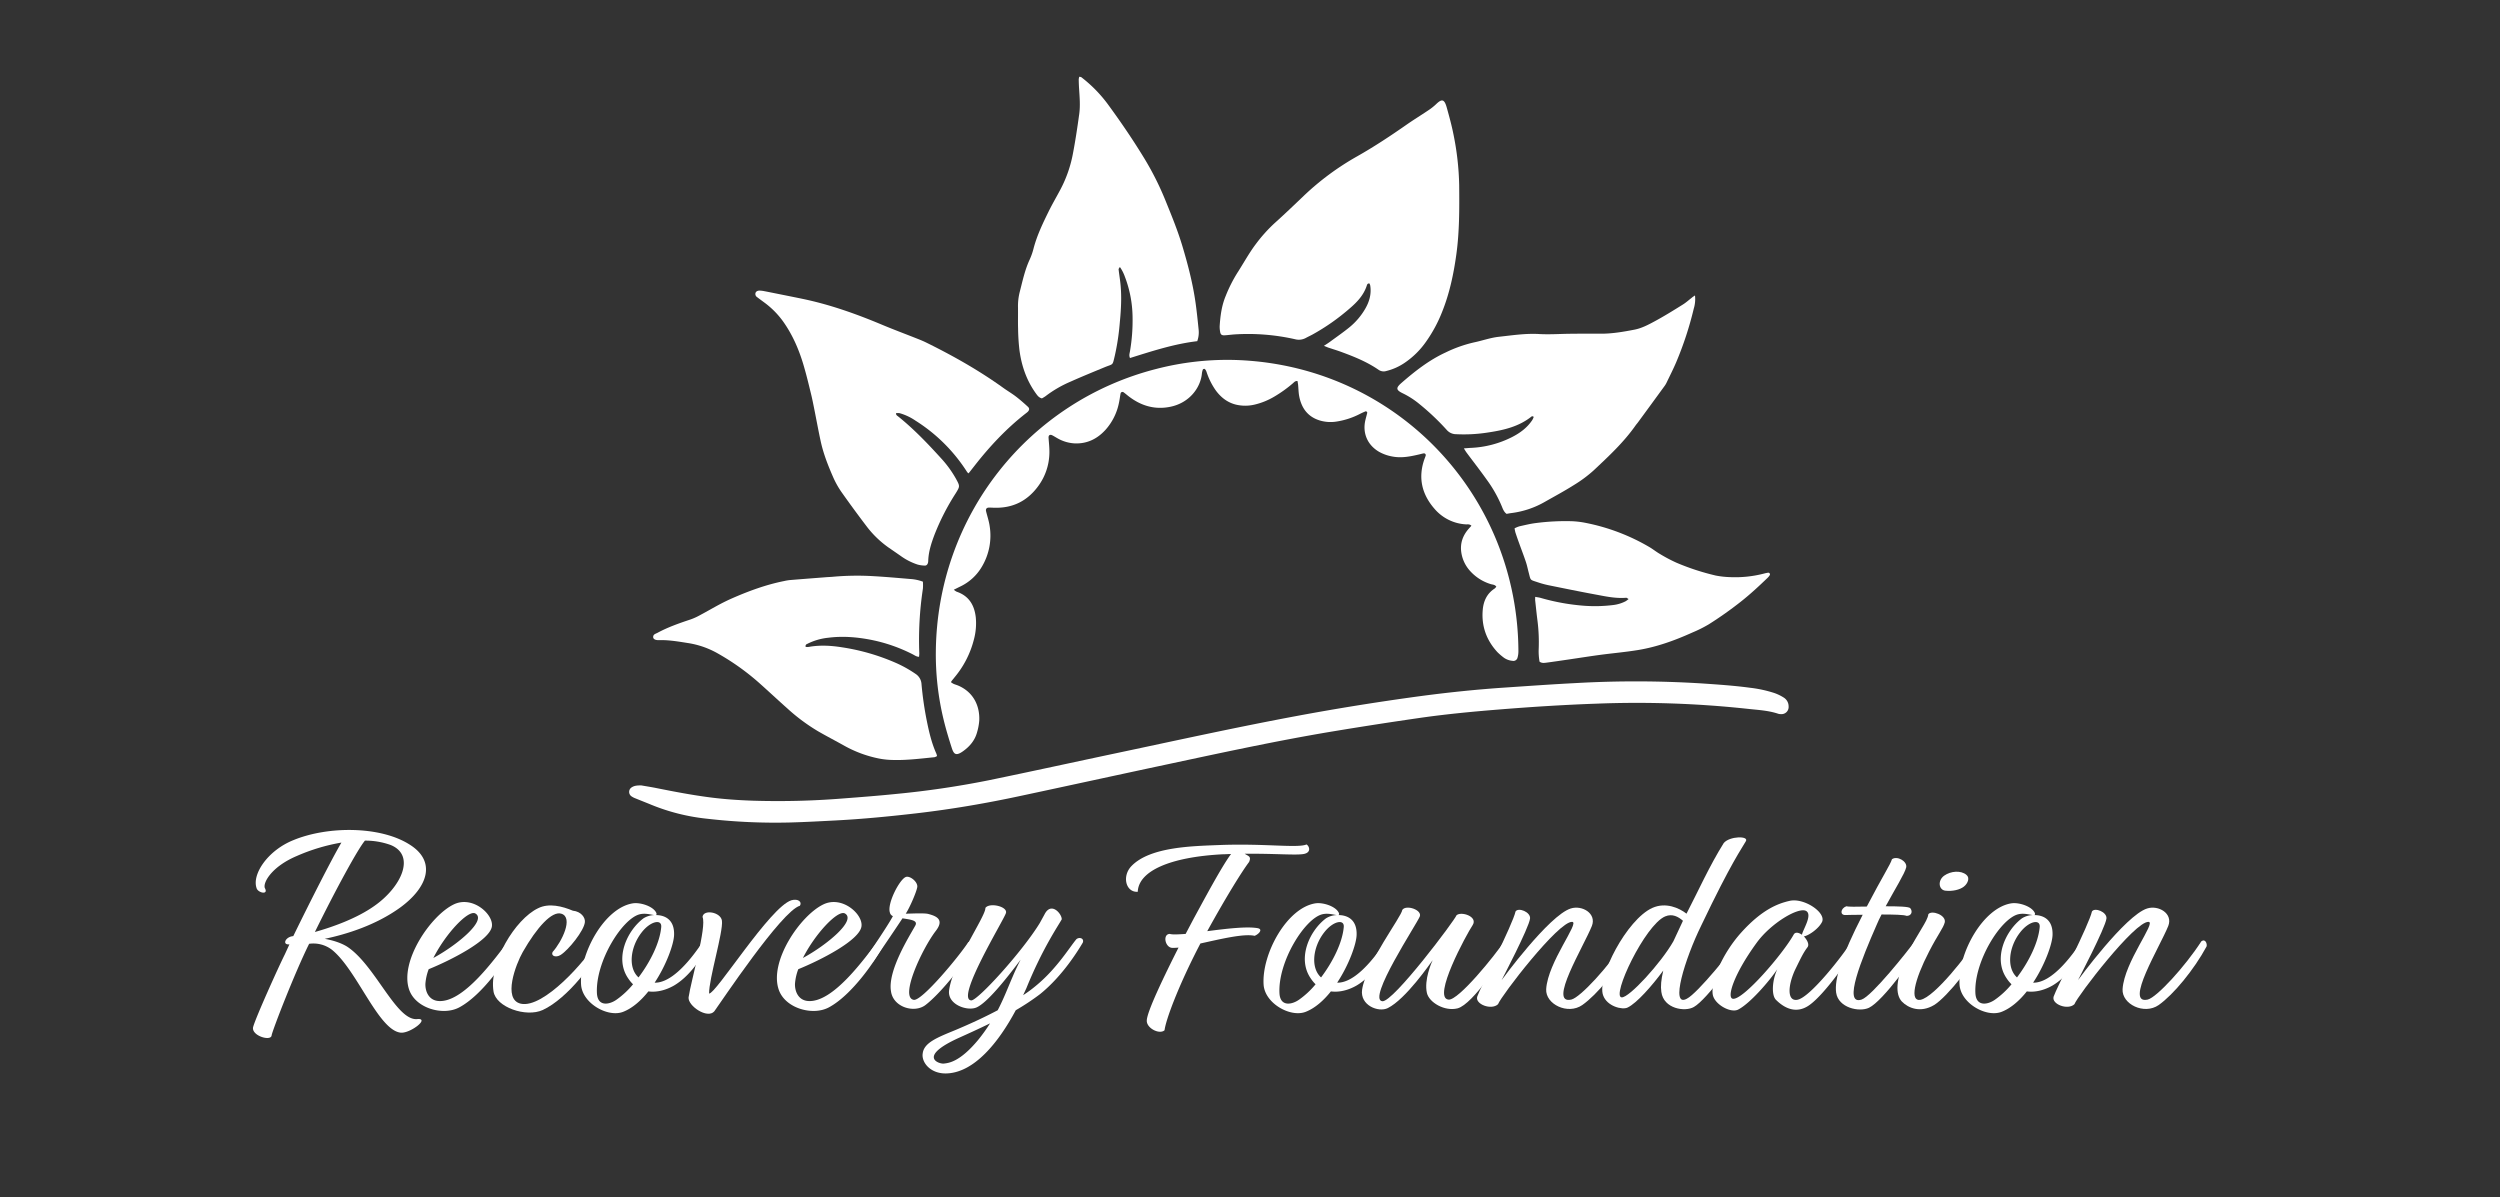
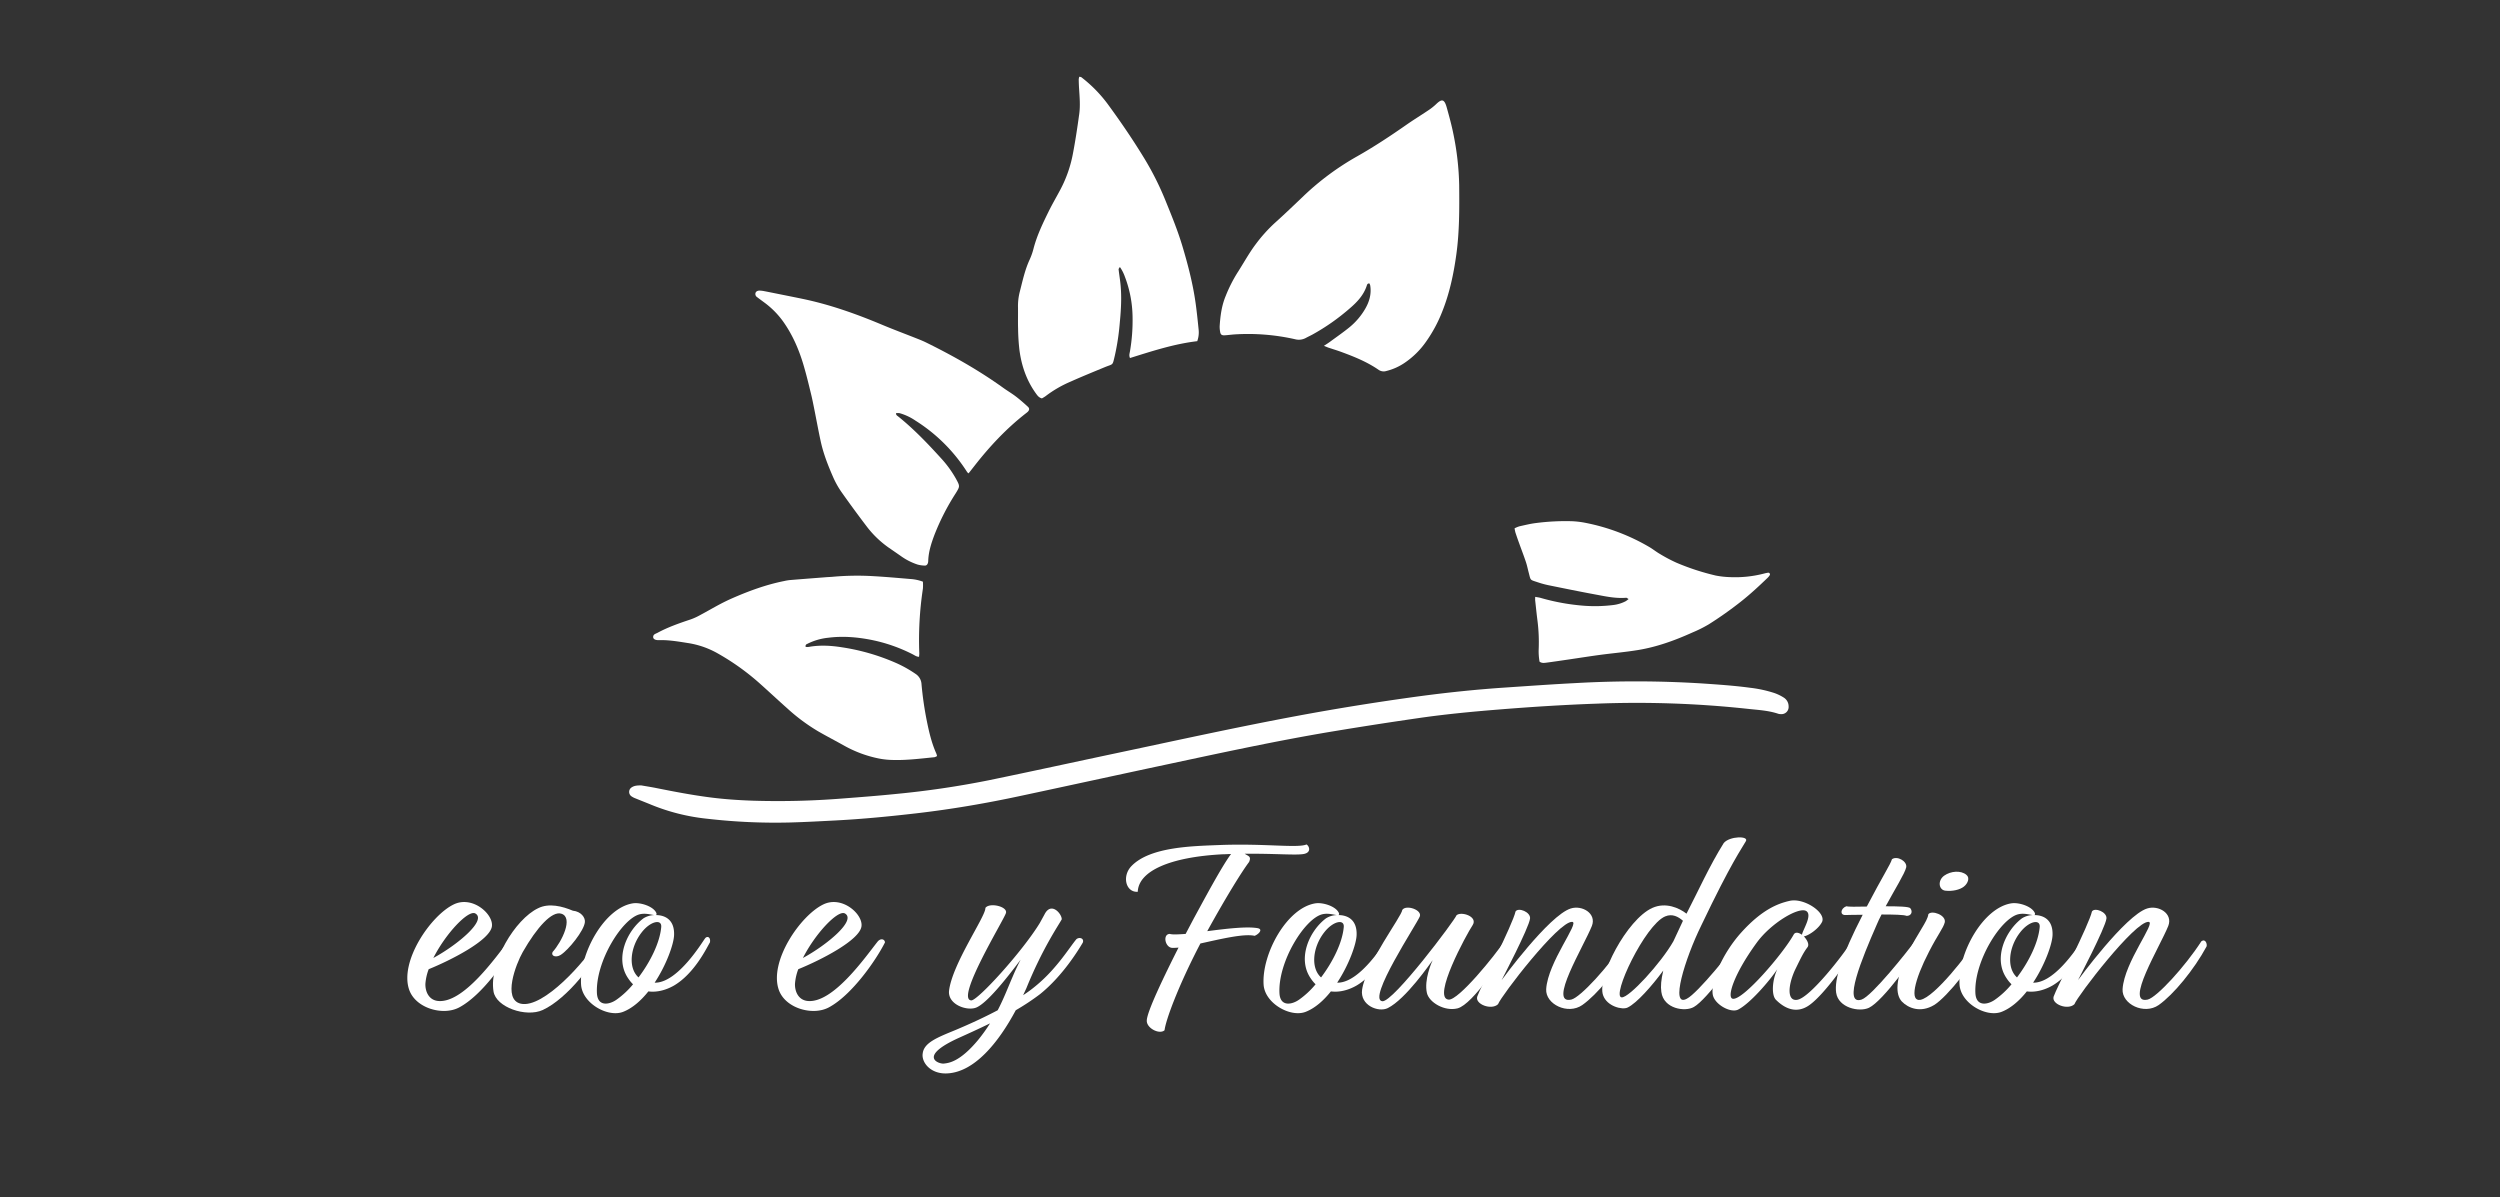
<svg xmlns="http://www.w3.org/2000/svg" id="Layer_1" data-name="Layer 1" viewBox="0 0 1827.72 875.09">
  <rect x="0" y="0" width="1827.72" height="875.09" fill="#333333" stroke="none" />
  <defs>
    <style>.cls-1{fill:#fff;}</style>
  </defs>
  <path class="cls-1" d="M967.9,252.84c2-1.3,3.3-2.13,4.57-3.06,4.76-3.5,9.63-6.86,14.2-10.59a49.37,49.37,0,0,0,11.44-13.47c3.06-5.26,4.61-10.87,3.65-17a6.43,6.43,0,0,0-.6-1.5c-1.32-.08-1.64.71-1.88,1.45-2.24,7-7,12.08-12.41,16.72a156.27,156.27,0,0,1-27.42,19.23c-1.54.84-3.15,1.56-4.69,2.41a10.67,10.67,0,0,1-7.86,1,156,156,0,0,0-44.31-3.55c-2.39.16-4.77.51-7.16.65s-3.14-.58-3.47-2.94a18.9,18.9,0,0,1-.27-3.82c.48-7.53,1.48-15,4.4-22a105,105,0,0,1,8.64-17.09c4.51-7,8.45-14.32,13.51-21A109.77,109.77,0,0,1,932,163c7.25-6.51,14.3-13.27,21.34-20a196.22,196.22,0,0,1,38.87-28.71c12.37-7,24.26-14.86,35.92-23,5.24-3.66,10.7-7,16-10.57a41.14,41.14,0,0,0,5.65-4.43c4.29-4.18,6.16-4,7.92,2.32s3.6,13,4.89,19.52a204.33,204.33,0,0,1,4.2,37.13c.16,16.94.24,33.9-2.08,50.75-2,14.45-5,28.65-10.49,42.24a101.85,101.85,0,0,1-11.59,21.47,60.34,60.34,0,0,1-16,15.73,41,41,0,0,1-13.09,5.78,6.44,6.44,0,0,1-5.5-.75c-8.49-5.89-18-9.72-27.59-13.24-3.15-1.15-6.37-2.11-9.55-3.18C970.18,253.78,969.47,253.46,967.9,252.84Z" />
  <path class="cls-1" d="M707.86,346.08c-.55-.73-1-1.21-1.29-1.73a121.19,121.19,0,0,0-37.22-36.79,39.83,39.83,0,0,0-11.66-5.5,10.67,10.67,0,0,0-2.59,0c-.13,1.43.86,1.85,1.55,2.41,11.39,9.14,21.44,19.66,31.23,30.43a80,80,0,0,1,11,15.08c3,5.53,3,5.54-.25,10.79A170.89,170.89,0,0,0,683.17,391c-2.31,6.15-4.34,12.38-4.55,19a6.22,6.22,0,0,1-.17,1.43c-.33,1.17-1.05,2.11-2.32,2.06a21.19,21.19,0,0,1-5.16-.71,44.43,44.43,0,0,1-12.36-6.26c-3-2.1-6.05-4.18-9.07-6.27a72.74,72.74,0,0,1-16.38-16Q623.85,372,615,359.45a65.11,65.11,0,0,1-6.21-11.32c-3.57-8.2-6.83-16.56-8.75-25.34-1.77-8.11-3.24-16.29-4.88-24.43-.66-3.29-1.31-6.59-2.1-9.85-1.59-6.52-3.14-13.05-5-19.51-3.47-12.39-8.41-24.15-16-34.62a62.49,62.49,0,0,0-13.58-13.44c-1.67-1.24-3.35-2.45-5-3.72a2.72,2.72,0,0,1-1.16-2.94c.27-1.1,1.41-1.84,3-1.82a19.75,19.75,0,0,1,3.33.38c3.61.69,7.2,1.43,10.81,2.15,5.79,1.17,11.59,2.31,17.38,3.52,19.95,4.17,39,10.93,57.8,18.81,8.54,3.59,17.23,6.82,25.85,10.24,2.22.88,4.45,1.78,6.6,2.84,19.67,9.69,38.73,20.44,56.56,33.28,3,2.14,6.18,4,9.09,6.23s5.92,4.87,8.74,7.46c1.32,1.21,1.15,2.48-.16,3.74-.46.44-1,.81-1.49,1.21-14.1,11-26.17,23.92-37.16,37.94-1.38,1.76-2.75,3.52-4.14,5.28A5.39,5.39,0,0,1,707.86,346.08Z" />
  <path class="cls-1" d="M875.29,249.43c-16.95,2-33,7.27-49.17,12.32-.88-1.91-.24-3.48,0-5A132.58,132.58,0,0,0,828,231.43a85.11,85.11,0,0,0-5.59-29.05,29.84,29.84,0,0,0-3.68-7.21c-.46.84-1,1.34-.93,1.77.33,3,.81,6,1.18,9,1.23,10.07.64,20.13-.33,30.16a173.78,173.78,0,0,1-3.57,23.7c-1.87,7.8-.93,6-7.32,8.61-8.42,3.48-16.86,6.92-25.17,10.64a84.55,84.55,0,0,0-18.2,10.59,25.68,25.68,0,0,1-2.66,1.62c-2.31-.58-3.37-2.21-4.49-3.76-6.77-9.44-10.42-20.11-11.93-31.5a153.62,153.62,0,0,1-1-15.78c-.15-5.11,0-10.24-.06-15.35a41.94,41.94,0,0,1,1.26-11.41c2.07-8,3.76-16.19,7.32-23.79a47.34,47.34,0,0,0,2.83-8.15c2.46-9.34,6.61-18,10.83-26.6,2.74-5.6,5.92-11,8.83-16.49a92.4,92.4,0,0,0,9-25.7c1.88-9.72,3.33-19.53,4.69-29.35.86-6.19.28-12.45-.11-18.68q-.21-3.35-.26-6.71a9.12,9.12,0,0,1,.41-1.89c.65.15,1.18.11,1.49.35a99.32,99.32,0,0,1,19.13,19.4c9.54,13,18.66,26.36,27.06,40.17A212.64,212.64,0,0,1,852,146.46c4.52,11.11,9.07,22.2,12.5,33.7,4.12,13.8,7.72,27.73,9.67,42,.85,6.18,1.48,12.38,2.11,18.59A18.94,18.94,0,0,1,875.29,249.43Z" />
-   <path class="cls-1" d="M1239.19,216a24.08,24.08,0,0,1-.92,9.73,249.18,249.18,0,0,1-12.84,39.14c-2.13,5-4.6,9.83-6.94,14.72a15,15,0,0,1-1.45,2.48q-9.74,13.38-19.53,26.71c-.56.77-1.22,1.48-1.77,2.27-8.7,12.39-19.75,22.62-30.69,32.9a96.16,96.16,0,0,1-14.63,10.81c-6.76,4.26-13.8,8.06-20.77,12a65.09,65.09,0,0,1-24.36,8.29c-1.26.14-2.51.4-3.84.63-1.8-1.29-2.61-3.27-3.35-5.14a94.47,94.47,0,0,0-11.27-20c-4.72-6.64-9.74-13.07-14.61-19.61-.62-.84-1.15-1.75-2-3.12,2.08-.15,3.62-.3,5.16-.37a73.54,73.54,0,0,0,29.93-7.84c5.92-3,11.17-6.85,14.91-12.48a12.52,12.52,0,0,0,1-2.14c0-.09-.11-.26-.24-.55-.36,0-.93-.19-1.19,0-9.22,7.41-20.24,10-31.54,11.7a113.84,113.84,0,0,1-23.91,1.3,9,9,0,0,1-6.66-3.13,176,176,0,0,0-19.82-18.79,60.6,60.6,0,0,0-12-7.81c-5.29-2.52-5.56-4-1.25-7.76,9.91-8.62,20.2-16.69,32.25-22.25a96.16,96.16,0,0,1,20.73-7.36c6.09-1.26,12-3.43,18.22-4.11,9.83-1.08,19.61-2.6,29.6-2,7.64.42,15.34-.15,23-.21,7.2-.07,14.39-.12,21.59-.05,8.37.08,16.56-1.34,24.72-2.91,5.39-1,10.28-3.6,15-6.15,7-3.77,13.8-8,20.6-12.25,2.29-1.42,4.32-3.28,6.48-4.93C1237.34,217.18,1238,216.79,1239.19,216Z" />
-   <path class="cls-1" d="M948.6,278.59c-1.81-.24-2.58,1-3.51,1.74a93,93,0,0,1-13.65,9.74,50.79,50.79,0,0,1-14.18,5.72,29.58,29.58,0,0,1-13.78,0c-6.17-1.56-10.87-5.26-14.6-10.3a51,51,0,0,1-6.2-11.87c-.57-1.43-.81-3.06-2-3.92-1.24-.12-1.36.61-1.53,1.17a12.54,12.54,0,0,0-.47,2.35c-1,10.13-8.94,21.19-22.87,24.13-11.21,2.36-21.21-.5-30.23-7.29-1.4-1.06-2.72-2.23-4.14-3.26a1.41,1.41,0,0,0-2.22.94c-.44,2.36-.7,4.75-1.23,7.08a41.83,41.83,0,0,1-9.82,19.48c-6,6.58-13.41,10.23-22.51,9.86A28.19,28.19,0,0,1,773,320.36c-1.26-.7-2.47-1.5-3.75-2.13-1.69-.83-2.79,0-2.66,1.86.26,3.82.72,7.65.6,11.46a41.88,41.88,0,0,1-8.07,23.72c-7.88,10.87-18.57,16.31-32.09,15.93-1.44,0-2.88-.15-4.31-.08s-2.2,1.07-1.82,2.66c.86,3.57,2.08,7.08,2.61,10.7a44.31,44.31,0,0,1-5.78,30A36.34,36.34,0,0,1,702,428.82c-1.42.69-2.83,1.4-4.67,2.32a9.79,9.79,0,0,0,2.06,1.45c9,3.06,13,9.84,14,18.82A45.73,45.73,0,0,1,712,467.58a69.68,69.68,0,0,1-13.77,27.16c-.9,1.11-1.81,2.23-2.7,3.35-.09.11-.09.3-.21.74a14.47,14.47,0,0,0,1.82,1.13c1,.45,2.11.73,3.14,1.16,11.2,4.65,16.13,14.74,15.64,25.65a40.38,40.38,0,0,1-1.56,8.46c-1.58,6-5.39,10.51-10.32,14-5.59,4-6.89,1.71-8.34-2.81-2.15-6.69-4.18-13.44-5.83-20.27a202.1,202.1,0,0,1-5.69-49.94c1-99.44,68.1-182.86,161.47-206.56a206.91,206.91,0,0,1,55.6-6.52c88.62,2,162.31,56.36,193.24,133a216.28,216.28,0,0,1,15.6,80,16.93,16.93,0,0,1-.65,4.7,3.11,3.11,0,0,1-3.72,2.29,12.79,12.79,0,0,1-6.24-2.28,43.6,43.6,0,0,1-4.72-4.05c-8-8.67-11.74-18.92-10.76-30.73.53-6.5,3-12.06,8.72-15.78a7.09,7.09,0,0,0,1.22-1.39c-1.08-1.53-2.68-1.43-4-1.83a33.27,33.27,0,0,1-14.87-9.3,25.71,25.71,0,0,1-6.51-12.62c-1.39-6.94.42-13,4.94-18.28.68-.8,1.4-1.56,2.24-2.49-1.29-1.26-2.61-1-3.81-1a32.52,32.52,0,0,1-22.78-10.93c-9.59-10.75-12.65-23.05-7.72-36.92.27-.76.59-1.49.82-2.25a1.31,1.31,0,0,0-1.49-1.8c-1.1.18-2.17.51-3.26.76-6.4,1.5-12.8,2.79-19.44,1.54a30.64,30.64,0,0,1-9.89-3.49c-8.52-5-12.25-13.77-9.9-23.37.41-1.69.9-3.37,1.3-5.08.13-.56-.72-1.31-1.23-1.1-1.33.55-2.65,1.13-3.92,1.78a55.52,55.52,0,0,1-17.71,5.75,27.3,27.3,0,0,1-11.86-.87c-8.73-2.67-13.33-9-15-17.63-.54-2.81-.55-5.72-.83-8.58C948.9,280.33,948.73,279.44,948.6,278.59Z" />
  <path class="cls-1" d="M674.72,425.26a34.49,34.49,0,0,1,0,5.13,250.92,250.92,0,0,0-2.63,47.35,24.3,24.3,0,0,1-.2,2.45c-1.92-.06-3.2-1.11-4.57-1.8a117,117,0,0,0-31.18-10.75c-10.1-1.91-20.27-2.72-30.54-1.4A43.52,43.52,0,0,0,590,470.83a1.56,1.56,0,0,0-.94,2.13,12.49,12.49,0,0,0,2.2,0c8.14-1.49,16.26-1,24.34.28a156.33,156.33,0,0,1,39.06,11.26,88.15,88.15,0,0,1,14.65,8.14,9.53,9.53,0,0,1,4.39,7.49,248.25,248.25,0,0,0,4,27.5c1.63,8,3.51,15.92,6.89,23.4a11,11,0,0,1,.46,1.71,6.39,6.39,0,0,1-1.93.86c-10.18,1-20.35,2.32-30.6,2a56.54,56.54,0,0,1-10-1.07,86.82,86.82,0,0,1-25.09-9.24c-6.41-3.6-13-7-19.32-10.65a136.59,136.59,0,0,1-22.31-16.55c-7.06-6.25-13.93-12.72-21-19a176,176,0,0,0-30.46-21.61,63.6,63.6,0,0,0-21.67-7.4c-6.95-1.1-13.88-2.29-21-2.08-2.67.08-4.15-.85-4.15-2.26,0-2.06,1.79-2.36,3.17-3.1,7.77-4.2,16.07-7.07,24.41-9.85a45.49,45.49,0,0,0,6.95-3.21c4.8-2.56,9.5-5.3,14.29-7.85,3-1.57,6-3.05,9.06-4.38,12.18-5.32,24.62-9.89,37.7-12.52a38.78,38.78,0,0,1,4.24-.74c8.92-.74,17.85-1.42,26.77-2.11,1.59-.13,3.19-.15,4.78-.31a198.79,198.79,0,0,1,30.67-.38c8.62.5,17.22,1.27,25.82,2A31.45,31.45,0,0,1,674.72,425.26Z" />
  <path class="cls-1" d="M468.87,574.21c3,.52,6.93,1.13,10.85,1.91,13,2.61,26,5.1,39.22,6.82,10.48,1.36,21,2.08,31.57,2.44a593.69,593.69,0,0,0,65.21-1.59c13.08-1,26.16-2,39.21-3.33a666.35,666.35,0,0,0,67.86-10c31.63-6.52,63.18-13.44,94.79-20.13,43.8-9.27,87.53-18.92,131.56-27.1q44.82-8.32,90-14.4c20.14-2.67,40.35-4.76,60.62-6.13,17.4-1.17,34.79-2.42,52.2-3.31a779.43,779.43,0,0,1,92.09.25c11.82.8,23.63,1.59,35.36,3.17a90.58,90.58,0,0,1,17.79,3.85,33,33,0,0,1,6.87,3.33,7.52,7.52,0,0,1,3.56,6.46,5.22,5.22,0,0,1-5.71,5.63,6.64,6.64,0,0,1-1.89-.26c-7.21-2.43-14.76-2.76-22.21-3.59a755.14,755.14,0,0,0-110.7-3.79c-23.66.83-47.29,2.34-70.89,4.24-19.62,1.58-39.21,3.42-58.68,6.24q-32.06,4.63-64,9.94c-40.39,6.75-80.4,15.45-120.44,24-35.66,7.59-71.27,15.4-106.93,23C721,587.28,695.61,591.63,670,594.6c-19.7,2.28-39.44,4.21-59.26,5.23-11,.57-22,1.18-33.08,1.48a433.26,433.26,0,0,1-60.36-2.71,148.39,148.39,0,0,1-40.84-10.12c-4-1.66-8-3.2-12-4.84a12.92,12.92,0,0,1-2.94-1.56,3.91,3.91,0,0,1,.38-6.5C463.72,574.4,465.78,574.17,468.87,574.21Z" />
  <path class="cls-1" d="M1125.56,483.76a42.3,42.3,0,0,1-.65-8.9,126.23,126.23,0,0,0-1.06-22.49c-.54-4.44-1-8.89-1.49-13.34-.08-.76,0-1.53,0-2.68,1.54.29,2.76.43,3.93.75a157,157,0,0,0,32,5.77,107.5,107.5,0,0,0,21.07-.54,26.57,26.57,0,0,0,9.13-2.77,18.84,18.84,0,0,0,2.16-1.61c-.82-.43-1.37-1-1.86-.93-7.77.64-15.29-1.08-22.82-2.47-11.31-2.09-22.59-4.4-33.87-6.7a67.72,67.72,0,0,1-7.86-2.15c-5.85-1.95-5.06-1.15-6.58-6.9-.7-2.63-1.21-5.31-2.07-7.88-1.51-4.55-3.25-9-4.87-13.52-1-2.71-1.93-5.42-2.83-8.15a28.54,28.54,0,0,1-.61-3,21.33,21.33,0,0,1,3.56-1.47c4.06-.9,8.11-1.92,12.22-2.41a167.91,167.91,0,0,1,26.33-1.31,64.66,64.66,0,0,1,10,1.24,148.47,148.47,0,0,1,46.4,17.62c2.62,1.53,5,3.48,7.63,5a110.7,110.7,0,0,0,12.27,6.49,174.27,174.27,0,0,0,28.69,9.37,64,64,0,0,0,10.46,1.15,83.88,83.88,0,0,0,25.18-2.7,22,22,0,0,1,2.8-.55,1.25,1.25,0,0,1,1.1,1.69,10.34,10.34,0,0,1-1.45,1.88c-6.33,6.11-12.75,12.08-19.68,17.55a273.42,273.42,0,0,1-23.48,16.61,95.54,95.54,0,0,1-12,6c-12.71,5.74-25.78,10.5-39.58,12.79-9.3,1.53-18.71,2.33-28.06,3.59-7.44,1-14.86,2.18-22.29,3.27-5.69.83-11.37,1.69-17.08,2.44C1128.81,484.7,1127.17,484.88,1125.56,483.76Z" />
-   <path class="cls-1" d="M187.61,649.37c-3.6-10,8-27.6,27-35.2,25.4-10.4,63.2-10.2,84.4,3,20.4,12.4,14,31.6-6.8,46.6-17.6,12.6-38.6,19.2-54.8,22.6,5.6,1,11.6,2.8,16.2,5.6,21,13.6,36.4,55.6,52,53,8.4-.2-5.8,10.6-12.6,10-16.4-1.6-32.2-46.4-50.6-60.8A22.34,22.34,0,0,0,226,690c-10.6,21.4-26.4,62.2-27.4,66.8-.2,5-15.8.2-13.4-6.4,2-7,18-42.6,23-52.6l3.4-7.4c-5.6.6-3-5.6,2.8-6,11.4-23.4,28-56.2,35.2-68.4a139.4,139.4,0,0,0-32.6,9.8c-18.4,7.8-24.8,19.4-23.4,23.4C196.61,654.57,188.61,652.77,187.61,649.37Zm42.6,32c12.8-3.6,30.4-9.8,43.4-19,19.8-13.8,30.6-37,12-44.6a54.41,54.41,0,0,0-18.8-3.2C261.81,620.37,245.41,650.37,230.21,681.37Z" />
  <path class="cls-1" d="M313.41,708.57a38,38,0,0,0-2.4,10.6c-.2,5.6,2.4,11.8,9,12.6,18.8,2.2,42.8-32.6,51.6-43.6,2.2-2.4,5-1.6,5.2.8-6.4,12.8-24.2,38.6-41.2,47.6-11.8,6.2-31.6.6-36.4-12.8-7.4-20.8,15.8-54.6,32.6-62.6,13.8-6.6,29.2,7.4,27.8,16.2C358,687.57,329.61,702,313.41,708.57Zm3.4-8.2c18-9.8,39.4-27.8,30.6-32.6C342.21,665.17,325.81,682.57,316.81,700.37Z" />
  <path class="cls-1" d="M404,696c6.8-7.6,15.4-25.2,6.4-28-6.8-2.2-17.8,9.8-28.2,28-5,8.8-15,34.8-1.4,37.8,16.6,3.6,47.6-31.4,56.2-46.2,1.6-1.6,4,1.2,3.8,2-5.4,13.4-25.8,40.4-44,48.8-12.2,5.6-34.2-2-36-13.6-3.4-21,15.8-52.8,32.6-60.8,8-4,17.8-1.4,25.4,1.8,6,.6,9.2,5,8.8,8.4-.6,6.2-12,20.4-17.8,24C406.21,700.37,402.61,698.77,404,696Z" />
  <path class="cls-1" d="M479.41,669c6.6,0,13.8,3.2,13.4,14.6-.2,6.6-5.6,21.8-14.2,34.8h1.2c16.2-1,33.2-29,35.4-32,1.6-2.6,4.6-1.4,3.8,2.6-2,3.2-11,22.6-26.4,31.6-6,3.4-12.6,5-18.6,4.2-5.4,6.8-11.8,12.4-18.6,15-11.2,4.2-29.8-6.4-30.6-20-1.4-22.4,17-56.2,38-59.4,5.8-.8,15,2.4,17,7C480.21,668.37,480,668.77,479.41,669Zm-1,0c-2.2-.2-6.4-1.6-10.6-.6-12.8,3-32.6,34.6-31.4,57.8.6,10.2,9.4,8.2,14.4,4.6a62,62,0,0,0,12-11.2,26.46,26.46,0,0,1-3.6-4.4c-10-14.6-.8-34.8,11.2-43.8A15.79,15.79,0,0,1,478.41,669Zm-11.6,45.6c8.6-11.4,15.6-25.4,16.6-36.8.6-6.2-8-4.4-14.4,4C460.81,692.37,459,707.57,466.81,714.57Z" />
-   <path class="cls-1" d="M518.41,726.37c4.8.6,44.6-63.4,60.2-68.2,4.8-1.4,8,1.2,6.2,4-13.4,3.8-58.2,71.2-62.6,77.2-5,5.8-19.4-4-18.8-10.2,1.8-12.4,13.4-51.6,10.2-58.8.6-5.8,13.4-3.6,14.2,2.8C528.81,681.37,518.21,715.77,518.41,726.37Z" />
  <path class="cls-1" d="M583.61,708.57a38,38,0,0,0-2.4,10.6c-.2,5.6,2.4,11.8,9,12.6,18.8,2.2,42.79-32.6,51.59-43.6,2.2-2.4,5-1.6,5.2.8-6.4,12.8-24.2,38.6-41.19,47.6-11.8,6.2-31.6.6-36.4-12.8-7.4-20.8,15.8-54.6,32.6-62.6,13.8-6.6,29.19,7.4,27.79,16.2C628.2,687.57,599.81,702,583.61,708.57Zm3.4-8.2c18-9.8,39.4-27.8,30.6-32.6C612.41,665.17,596,682.57,587,700.37Z" />
-   <path class="cls-1" d="M678.61,668.17c6.19,1.6,12,4.2,5.39,12.6-10,13.2-26.39,48.4-16,50.2,5.8,1.2,33-31.6,39.79-42,1.4-1.2,5-1.4,4.6,1.8-4.4,10-23.79,34.8-35.79,44-8.2,6.2-23.6,1.6-25.2-10-2.6-15,13.4-40.2,17.6-47.8,2.6-4.2-3.4-4.6-9.2-5.6-5,7.6-14.2,21.2-21.4,31.6-2.4,2.2-6.4.2-5.4-2.4,3.8-6,15.6-23,19.8-30.8a3.57,3.57,0,0,1-2.2-2.6c-2.2-6.4,7-24.2,11.59-26,3-1.2,9,3.6,8.41,7.4-.6,3.6-5.41,14.8-8.41,19.4C665.41,668,675.41,667.37,678.61,668.17Z" />
  <path class="cls-1" d="M748,727.57a96.46,96.46,0,0,0,10.2-7.6c14.8-12.4,24-27.8,28.8-33.4,2.4-1.8,5.8-.4,4.6,2.6-3.2,5.4-14.6,24.2-31.19,37.6a173.86,173.86,0,0,1-17.8,11.8c-12.8,24-30.6,45.6-50.6,46.2-11.8.4-18.6-8.2-17.4-14.8,1-7.8,11-11.6,23.6-16.8,10-4.2,20.6-9,31.2-14.6,4.4-8.4,7.4-16.4,10.79-24.2,1.6-3.8,3.6-8.2,6-12.8-11.2,15-24.79,31.8-32.39,35-6.6,2.8-20.8-2-20-12,2.2-19.8,27-54.8,26.6-60.8,3-4.2,16.59-1,15,3.8-1.6,5.2-37,62.8-25.4,63.8,4.4.6,37.4-35.6,50.19-56.6l3.4-6.2c5-10,13,0,12.6,3.6-2.8,5-14.2,21.6-25.79,50.2Zm-24.19,20.6c-8.61,4.2-16.6,7.8-22.8,10.6-30.4,13.8-14.6,19.2-11,18.8,3.4-.4,11.6-1,25.19-17.4A123.62,123.62,0,0,0,723.81,748.17Z" />
  <path class="cls-1" d="M882.6,680.77c13.8-1.8,29-3.6,36.8-2.2,4.4.8.6,4.6-2.2,5.6-7.8-1.8-25,2.4-39.6,5.6-16.2,31-25.4,56.2-26.2,63.4-3.6,3.4-13.2-1.4-13-7,0-6.4,13-33.2,23.2-53.4a40.31,40.31,0,0,1-4.6.2c-5.2-.2-7.2-10-1.8-10.2,1.8.6,6,.4,11.6,0l5.8-11c7-12.8,20.6-38.4,27.4-47.4-2,0-4.2.2-6.2.2-38.4,2-61.4,12.2-62,27.4-8.8.6-11.8-11.6-4.4-19,13.8-14,44.8-14.4,64.8-15.2,32.6-1.2,56.6,2.4,63-.4,2.2,1.4,3.6,6-2.2,7s-21-.4-43-.2c2.6,1.8,5,1.8,3.2,6C908.2,636.77,896.8,655,882.6,680.77Z" />
  <path class="cls-1" d="M978.4,669c6.6,0,13.8,3.2,13.4,14.6-.2,6.6-5.6,21.8-14.2,34.8h1.2c16.2-1,33.2-29,35.4-32,1.6-2.6,4.6-1.4,3.8,2.6-2,3.2-11,22.6-26.4,31.6-6,3.4-12.6,5-18.6,4.2-5.4,6.8-11.8,12.4-18.6,15-11.2,4.2-29.8-6.4-30.6-20-1.4-22.4,17-56.2,38-59.4,5.8-.8,15,2.4,17,7C979.2,668.37,979,668.77,978.4,669Zm-1,0c-2.2-.2-6.4-1.6-10.6-.6-12.8,3-32.6,34.6-31.4,57.8.6,10.2,9.4,8.2,14.4,4.6a62,62,0,0,0,12-11.2,26.46,26.46,0,0,1-3.6-4.4c-10-14.6-.8-34.8,11.2-43.8A15.79,15.79,0,0,1,977.4,669Zm-11.6,45.6c8.6-11.4,15.6-25.4,16.6-36.8.6-6.2-8-4.4-14.4,4C959.8,692.37,958,707.57,965.8,714.57Z" />
  <path class="cls-1" d="M1010.6,732c8,.8,53.2-59.6,54.2-62.8,3.2-3.2,16,.8,11.8,7.2-4.4,6.6-29.8,53.2-17.6,54.4,7.2.8,34.2-32.6,40.6-42.4,2.6-2.4,4.4-1.6,4,3.4-4.4,7.8-26.6,42.4-38,45.4-9.6,2.4-20.8-4.4-22.4-11.2-2.2-9.6,3.4-22.4,4.2-24-1.8,2.4-19.6,28.4-32.8,35-6.8,3.4-20.4-2-18.8-13.4,3-19.8,29-53.6,29.4-58.4,2.8-4,14.6,0,12.8,4.8C1035.8,675.57,999.2,730.77,1010.6,732Z" />
  <path class="cls-1" d="M1097.8,716.57s34.6-47.4,50.6-52.4c8.2-2.6,19,3.6,15.4,12.8-6,15-32.4,57.8-15,53.8,6.6-1.6,27.19-24,39.19-42.6,3-2.2,4.41,2,3.8,3.8-9.19,17-24.19,35.2-35,42.8-10.6,7.4-27-.6-26.4-11.6,1.2-19.8,24.8-49,19-49.2-10-.6-52,54.2-54.2,60.2-4.8,4.6-17,0-15.2-5.6s26-52.8,28-62.2c2-3.2,11.2.4,10.6,5.2C1117.8,678.37,1097.8,716.57,1097.8,716.57Z" />
  <path class="cls-1" d="M1243.79,676.57c-12,24.4-23,60.4-10.6,53.6,8-4,33.2-35.6,38.4-43,1.8-1.2,4.4-.4,4,3-3.6,7.4-27.8,40.8-37.2,46-6.4,3.8-22.2,1.4-23.8-11-.6-4-.2-8.8,1.4-15.6-8.4,11.4-19.4,23.8-26,27-3.8,2-15.2-.8-18-9-4.6-13.2,17.4-55.4,36-63.8,9.8-4.4,19.6,0,25,4.2,8.2-15.8,16.8-35,27.2-51.6,4.2-5.2,18.6-5.4,16.2-1.4C1273.39,620.37,1266,630,1243.79,676.57Zm-20.4,11.6,7-15c-3.4-3-7.8-5.4-13-3.2-14.8,6.2-39.6,58.8-31.8,59.2C1191,729.57,1214.39,704,1223.39,688.17Z" />
  <path class="cls-1" d="M1318.79,684.57c2.4,2.6,4.2,6,2.6,8-3,4-4.4,7-9.2,16.8-5.2,11.6-5.6,22.6,1.6,21.6,9.4-1.2,34.6-34,39.4-42a2.77,2.77,0,0,1,4.6,1.8c-4.2,8-23.6,36.2-35.2,44.2-9.8,6.8-18.6,1.6-24.2-4-3.6-3.6-2.6-15,1-22.4-5.6,8.4-20,25.2-28.8,29.6-5.6,2.6-17.2-4-18.4-11-1.6-9.2,6.6-29.6,20.8-45.4,14.8-16.4,26.4-21.2,35.6-23.2,10.4-2.2,26.2,8.4,23.6,15.2C1329.79,679,1322,684.17,1318.79,684.57Zm-1.4-1.2c.6-3.6,8-14.6,3-17.4-5.6-3-25.8,9-36.2,23.4-17,23.4-21.8,40-17.4,40.8,7.4,1.4,37-33.2,44.6-47C1312.59,681.17,1315,681.77,1317.39,683.37Z" />
  <path class="cls-1" d="M1378.59,662.57c9,0,17,.2,18,1.4,2.2,2.8.4,5.8-2.8,5.6-1.6-.8-9.4-1-18.2-1-1.4,2.6-2.6,5.2-3.6,7.6-10.8,24.6-25,59.2-11,54.6,7.4-2.4,33.4-35,39.2-43,1.8-1.4,5-.4,4,3-3.4,7.4-27.4,41-37.8,46-7.2,3.4-22.4,0-24-11-1.4-9.8,4-27,19.4-57-6.4,0-11.4.2-12.8.2-4,0-3.4-4.8.8-6.4,1.4.4,7.6.4,15,.2,11.8-22.6,17.2-30.6,18.4-34.6,3.8-2.8,11.4,1.6,10.4,6S1385.39,650,1378.59,662.57Z" />
  <path class="cls-1" d="M1421.79,674.37c-1.2,4.4-4.8,8.4-11.4,21.2-11.2,21.6-14.2,36.8-6.4,35.4,10.6-2,35.2-34.2,40.4-42.6,2.8-1.6,4.4.8,4.4,2.4-4.2,11.6-25.2,38.2-34.8,44-10,6-19,2.2-23.6-2.6-4.6-5-5-15.8,4-34.4,7.8-16.2,14.8-24,15.4-29.4C1412.19,665.17,1423,669,1421.79,674.37Zm-.4-34.2c4.8-3.4,12.2-4,16.2-.6,2.8,2.2,1,6.4-1.8,8.6-3,2.4-8.6,3.6-13.6,3C1417.39,650.57,1416.39,643.77,1421.39,640.17Z" />
  <path class="cls-1" d="M1487.19,669c6.6,0,13.8,3.2,13.4,14.6-.2,6.6-5.6,21.8-14.2,34.8h1.2c16.2-1,33.2-29,35.4-32,1.6-2.6,4.6-1.4,3.8,2.6-2,3.2-11,22.6-26.4,31.6-6,3.4-12.6,5-18.6,4.2-5.4,6.8-11.8,12.4-18.6,15-11.2,4.2-29.8-6.4-30.6-20-1.4-22.4,17-56.2,38-59.4,5.8-.8,15,2.4,17,7C1488,668.37,1487.79,668.77,1487.19,669Zm-1,0c-2.2-.2-6.4-1.6-10.6-.6-12.8,3-32.6,34.6-31.4,57.8.6,10.2,9.4,8.2,14.4,4.6a62,62,0,0,0,12-11.2,26.46,26.46,0,0,1-3.6-4.4c-10-14.6-.8-34.8,11.2-43.8A15.79,15.79,0,0,1,1486.19,669Zm-11.6,45.6c8.6-11.4,15.6-25.4,16.6-36.8.6-6.2-8-4.4-14.4,4C1468.59,692.37,1466.79,707.57,1474.59,714.57Z" />
  <path class="cls-1" d="M1519.19,716.57s34.6-47.4,50.6-52.4c8.2-2.6,19,3.6,15.4,12.8-6,15-32.4,57.8-15,53.8,6.6-1.6,27.2-24,39.2-42.6,3-2.2,4.4,2,3.8,3.8-9.2,17-24.2,35.2-35,42.8-10.6,7.4-27-.6-26.4-11.6,1.2-19.8,24.8-49,19-49.2-10-.6-52,54.2-54.2,60.2-4.8,4.6-17,0-15.2-5.6s26-52.8,28-62.2c2-3.2,11.2.4,10.6,5.2C1539.19,678.37,1519.19,716.57,1519.19,716.57Z" />
</svg>